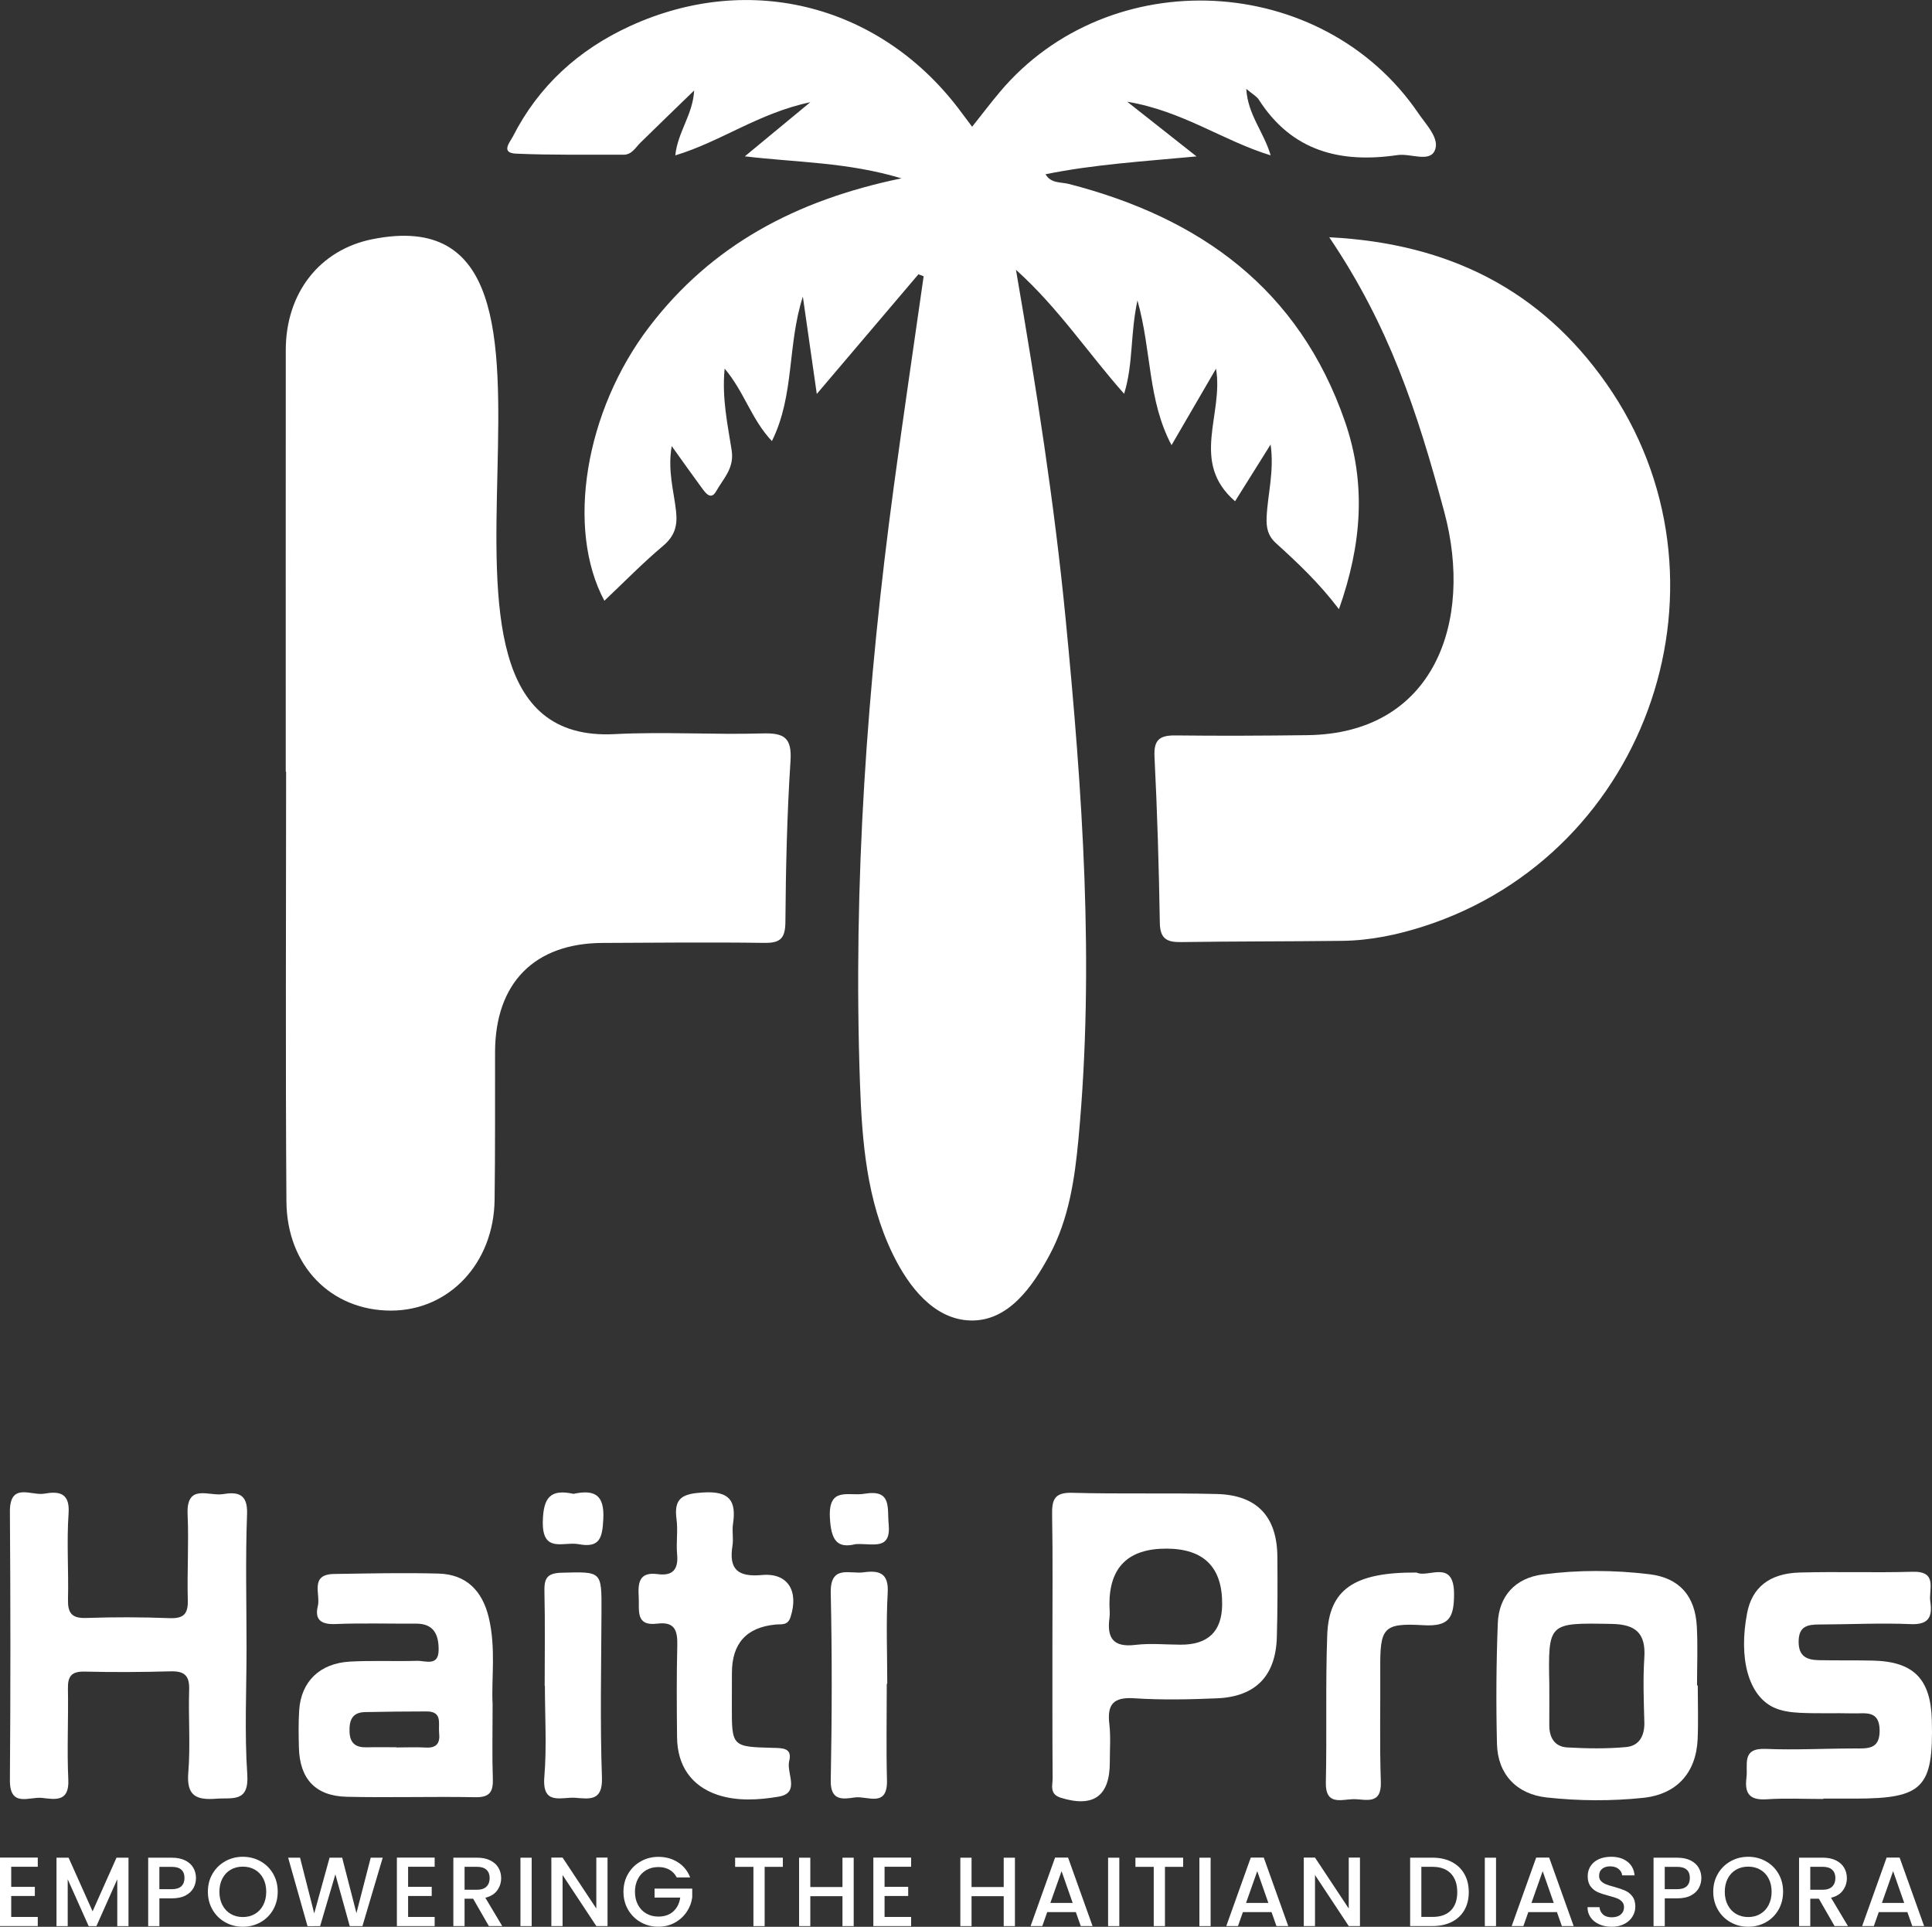
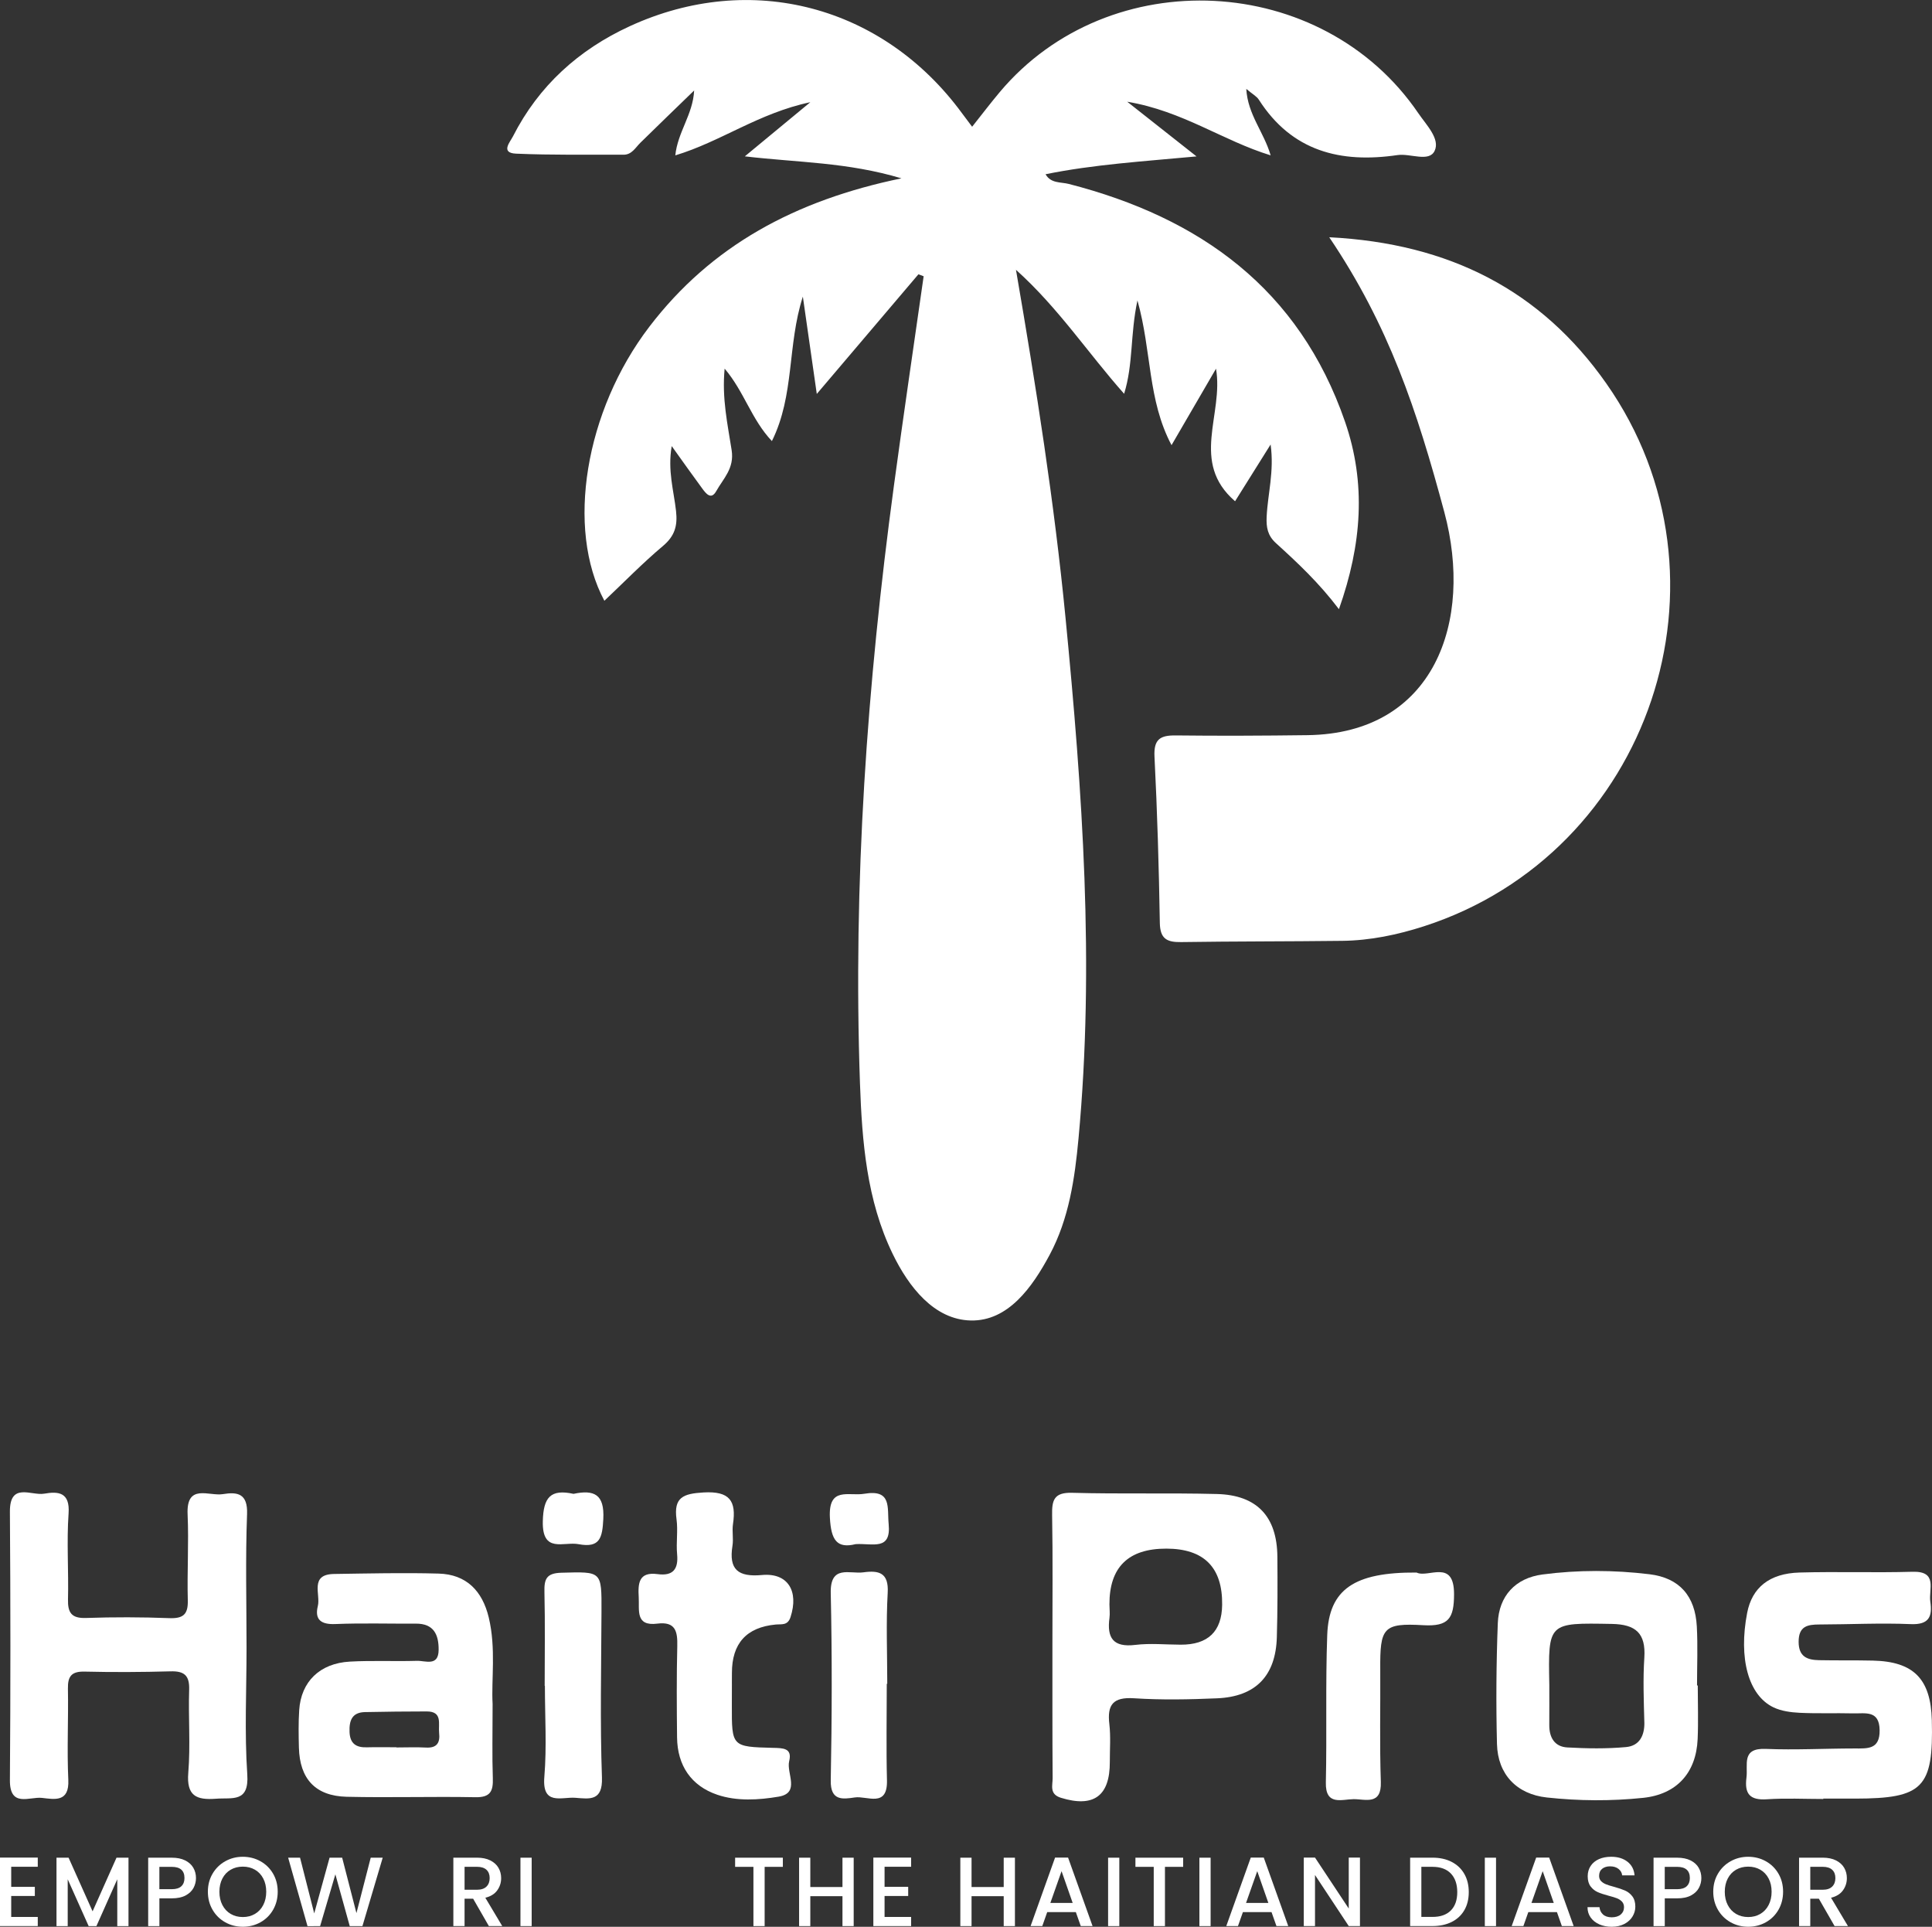
<svg xmlns="http://www.w3.org/2000/svg" id="Layer_2" data-name="Layer 2" viewBox="0 0 795.85 793.53">
  <rect x="0" y="0" width="795.85" height="793.53" fill="#333333" stroke="none" />
  <defs>
    <style>
      .cls-1 {
        fill: #fff;
      }
    </style>
  </defs>
  <g id="Layer_1-2" data-name="Layer 1">
    <g>
      <path class="cls-1" d="M378.33,112.96c-13.48,15.87-26.97,31.74-41.87,49.28-2-13.95-3.73-26.08-5.74-40.08-6.48,20.13-3.34,40.53-12.75,59.5-8.49-8.99-11.39-20.35-19.47-29.84-1.18,12.25,1.25,22.99,2.89,33.59,1.16,7.51-3.43,11.66-6.35,16.86-2.12,3.79-4.26,.96-5.77-1.09-3.91-5.29-7.7-10.67-12.57-17.46-1.75,10.07,.86,18.42,1.78,26.73,.68,6.09-.51,10.29-5.37,14.39-8.41,7.08-16.12,14.99-24.15,22.58-15.92-29.74-7.99-78.15,18.51-112.84,25.53-33.42,60.09-52.09,103.87-61.13-22.42-6.7-42.56-6.47-64.52-9.06,9.23-7.63,17.01-14.06,26.98-22.3-21.38,4.53-36.77,16.21-55.62,21.9,.98-9.62,7.26-16.82,7.76-26.72-7.39,7.16-14.8,14.3-22.14,21.51-2.07,2.03-3.52,4.95-6.95,4.94-14.76-.06-29.53,.2-44.26-.44-6.55-.29-2.47-4.79-1.3-7.09,10.61-20.86,27.12-35.74,48.16-45.41,49.81-22.9,104.29-8.49,136.81,35.83,1.25,1.7,2.53,3.38,4.19,5.59,4.13-5.2,7.64-9.82,11.36-14.25,45.15-53.77,132.93-49.36,172.47,8.72,3.26,4.79,9.03,10.52,6.69,15.45-2.28,4.82-10.03,.97-15.3,1.75-23.43,3.44-43.49-1.51-57.1-22.79-.92-1.44-2.69-2.35-5.19-4.47,.63,10.67,7.2,17.66,10.04,27.37-19.71-6.02-36.11-18.24-59.08-22.08,10.46,8.25,18.65,14.7,28.55,22.52-22.23,2.08-42.32,3.31-62.19,7.34,2.18,3.87,6.3,3.15,9.62,4.01,54.05,13.91,94.83,43.23,113.73,97.89,8.77,25.37,6.97,50.47-2.5,77.23-8.27-10.92-17.07-19.13-25.97-27.22-3.39-3.09-4.01-6.44-3.81-10.81,.43-9.41,3.18-18.7,1.63-29.79-5.31,8.47-9.89,15.79-14.64,23.37-18.7-16.18-4.59-35.75-7.85-54.59-6.13,10.53-11.77,20.23-18.32,31.49-9.9-18.72-8.12-38.54-14.04-59.6-3.03,14.16-1.67,26.08-5.49,38.44-14.99-16.9-27.07-35.35-44.55-51.06,8.37,48.66,15.79,95.85,20.42,143.41,6.94,71.29,12.03,142.66,5.35,214.28-1.54,16.52-3.91,33.08-11.9,48-7.17,13.37-17.09,27.34-32.45,27.03-15.1-.31-25.61-13.8-32.24-27.49-10.69-22.06-12.59-46.22-13.44-70.15-2.9-82.43,2.93-164.42,13.97-246.09,3.89-28.8,8.16-57.56,12.26-86.33-.72-.27-1.44-.54-2.16-.81Z" />
-       <path class="cls-1" d="M117.71,317.81c0-57.89-.03-115.78,.01-173.67,.02-23.46,13.93-41.23,35.54-45.6,107.21-21.68-2.77,209.15,99.94,203.8,20.22-1.05,40.56,.31,60.82-.28,8.9-.26,12.25,1.6,11.61,11.37-1.44,22.06-1.93,44.2-2.1,66.32-.06,6.99-2.31,8.67-8.91,8.57-22.12-.32-44.25-.07-66.37,.02-28.13,.11-44.27,16.52-44.32,45-.04,20.28,.09,40.56-.19,60.84-.35,26.1-18.74,45.57-42.68,45.58-24.6,0-42.88-18.33-43.07-44.95-.42-58.99-.13-117.99-.13-176.99h-.16Z" />
      <path class="cls-1" d="M547.57,97.71c49.52,2.52,87.21,21.89,114.1,60.19,56.33,80.22,18.11,193.5-75.11,223.58-10.85,3.5-22.12,5.86-33.63,6-22.12,.27-44.25,.18-66.37,.51-5.79,.09-8.68-1.26-8.79-7.89-.38-22.85-1.05-45.7-2.2-68.52-.36-7.2,2.41-8.77,8.81-8.7,18.06,.21,36.14,.12,54.2-.11,52.31-.66,68.46-46.87,56.39-91.82-11.32-42.17-22.88-76.9-47.41-113.24Z" />
      <g>
        <path class="cls-1" d="M101.56,678.83c0,17.32-.87,34.69,.3,51.92,.8,11.76-6.13,9.52-12.89,10.04-8.11,.63-12.19-1.19-11.41-10.68,.93-11.35-.01-22.83,.36-34.24,.19-5.87-2.04-7.7-7.67-7.54-11.78,.33-23.58,.39-35.36,.11-5.35-.13-7.01,1.84-6.91,7.01,.24,12.52-.43,25.07,.16,37.57,.44,9.35-5.67,8.01-10.85,7.43-5.12-.58-13.29,4.16-13.21-7.31,.28-36.84,.26-73.68,0-110.52-.09-12.35,8.83-6.54,14.11-7.46,5.8-1.01,10.68-.65,10.06,8.13-.83,11.73,.05,23.57-.24,35.35-.13,5.56,1.44,7.91,7.43,7.71,11.41-.39,22.85-.37,34.25,.07,5.74,.22,7.83-1.48,7.67-7.36-.32-11.78,.45-23.6-.08-35.36-.59-12.92,8.81-7.41,14.51-8.35,6.02-.99,10.3-.29,9.98,8.22-.7,18.39-.21,36.83-.21,55.25Z" />
        <path class="cls-1" d="M526.19,641.1c-.14-16.5-8.37-25.37-24.9-25.8-19.89-.51-39.8,.05-59.68-.5-7.44-.2-8.33,3.03-8.21,9.21,.32,17.68,.11,35.37,.12,53.06,.02,18.42-.05,36.85,.09,55.27,.02,2.95-1.45,6.57,3.42,8.07,13.44,4.14,20.2-.68,20.14-14.83-.02-5.16,.4-10.37-.19-15.47-.95-8.01,1.48-11.25,10.13-10.69,11.38,.74,22.85,.51,34.25,.02,15.91-.68,24.16-9.26,24.61-25.18,.32-11.04,.31-22.1,.22-33.16Zm-22.75,19.82q-.19,16.51-17.1,16.43c-6.23-.02-12.54-.66-18.68,.09-9.13,1.11-11.75-2.9-10.63-11.14,.24-1.79-.01-3.66-.02-5.49q-.09-23.05,23.44-23.02,23.27,.03,22.99,23.13Z" />
        <path class="cls-1" d="M202.92,701.79c-.58-9.96,1.47-22.91-1.59-35.65-2.62-10.91-9.19-17.76-20.66-18.07-14.34-.4-28.71-.05-43.07,.16-10.18,.15-5.48,8.4-6.67,13.19-1.4,5.64,1.34,7.68,7.22,7.43,11.03-.45,22.09-.1,33.14-.17,7.43-.06,9.45,4.58,9.4,10.81-.06,6.98-5.47,4.4-8.96,4.51-9.2,.28-18.43-.2-27.61,.32-12.4,.69-20.1,8.26-20.87,19.98-.34,5.13-.25,10.31-.12,15.46,.33,12.84,6.79,19.92,19.67,20.23,17.67,.42,35.36-.16,53.02,.18,6.22,.12,7.38-2.5,7.19-7.89-.32-9.19-.09-18.41-.09-30.49Zm-27.46,17.93c-4.05-.22-8.11-.04-12.17-.04v-.08c-4.05,0-8.11-.1-12.16,.02-4.42,.14-6.94-1.52-7.14-6.26-.19-4.67,.94-8.15,6.38-8.25,8.48-.16,16.95-.28,25.43-.27,6.61,.01,4.69,5.15,5.09,8.85,.45,4.03-.89,6.29-5.43,6.03Z" />
        <path class="cls-1" d="M699.36,694.15h-.3c0-8.1,.35-16.23-.09-24.31-.66-12.47-7.09-20-19.51-21.5-14.63-1.77-29.44-1.83-44.07,.1-11.17,1.47-17.97,8.87-18.4,20.08-.64,16.56-.75,33.16-.34,49.73,.31,12.47,8.09,20.67,20.51,22.03,13.2,1.44,26.51,1.53,39.72,.15,13.79-1.45,21.81-10.26,22.43-24.18,.32-7.35,.05-14.73,.05-22.1Zm-22,15.02c.16,5.61-2.03,9.85-7.54,10.35-8.01,.73-16.15,.6-24.2,.15-5.21-.29-7.46-4.07-7.42-9.2,.04-5.52,.01-11.03,.01-16.55-.5-25.85-.51-25.58,25.73-25.12,9.87,.17,14.07,3.84,13.41,13.9-.58,8.78-.23,17.65,0,26.47Z" />
        <path class="cls-1" d="M751.07,740.9c-7.75,0-15.52-.4-23.24,.12-6.98,.47-9.27-2.21-8.41-8.91,.69-5.39-2.21-12.26,7.95-11.84,12.15,.51,24.34-.17,36.52-.18,5.37,0,10.48,.52,10.39-7.49-.1-8.43-5.98-6.84-10.89-6.96-7.37-.18-14.77,.12-22.13-.24-3.61-.18-7.49-.71-10.69-2.23-10.39-4.95-14.47-20.26-10.86-38.93,2.01-10.38,9.12-16.26,21.61-16.61,15.48-.43,31,.14,46.48-.31,10.59-.31,6.61,7.25,7.35,12.28,.89,6.07-.43,9.6-8.03,9.28-12.52-.53-25.08,.12-37.62,.15-4.94,0-8.58,.7-8.59,7.1,0,6.2,3.56,7.51,8.44,7.6,7.38,.15,14.76,0,22.13,.17,16.82,.38,23.86,7.55,24.3,24.56,.71,27.79-3.62,32.24-31.43,32.28-4.43,0-8.85,0-13.28,0v.17Z" />
        <path class="cls-1" d="M301.49,693.44c-.02,2.95,0,5.9-.02,8.85-.04,17.02-.05,17.13,16.94,17.55,4.05,.1,8.02,.02,6.68,5.46-1.23,5,4.7,13.11-4.35,14.64-8.24,1.39-17.21,1.95-25.25-.78-10.76-3.64-16.47-12.05-16.59-23.64-.13-12.53-.22-25.08,.09-37.6,.15-6.06-.75-10.18-8.21-9.24-9.15,1.16-7.36-5.52-7.67-10.84-.33-5.7-.07-10.6,7.77-9.55,6.31,.85,8.63-1.98,8.04-8.22-.45-4.75,.4-9.65-.24-14.36-1.23-9.04,2.74-10.56,11.07-11.05,10.82-.64,13.63,3.44,12.18,13.08-.43,2.89,.26,5.95-.2,8.83-1.6,9.87,2.32,12.99,12.15,12.09,10.68-.98,15.24,6.63,11.76,17.33-1.16,3.58-3.69,2.84-6.09,3.06q-18.08,1.69-18.05,19.96c0,1.47,0,2.95-.02,4.42Z" />
        <path class="cls-1" d="M583.52,647.64c4.8,2.38,15.49-5.82,15.45,8.97-.03,9.83-2.17,13.32-12.63,12.72-16.66-.97-17.88,1.04-17.77,18.17,.1,15.47-.29,30.95,.24,46.39,.33,9.75-6.43,7.03-11.25,7.08-4.85,.05-11.62,2.85-11.4-6.89,.45-20.24-.17-40.52,.57-60.75,.7-18.81,11.15-25.86,36.79-25.69Z" />
        <path class="cls-1" d="M365.29,693.46c0,13.23-.26,26.47,.08,39.7,.3,11.56-8.21,6.36-13.23,7.1-4.89,.72-10.09,1.58-9.93-7,.49-25.72,.57-51.47,0-77.19-.26-11.8,7.83-7.73,13.5-8.52,6.27-.86,10.44,.1,9.96,8.42-.71,12.46-.18,24.99-.18,37.48h-.21Z" />
        <path class="cls-1" d="M224.37,694.31c0-12.86,.2-25.73-.1-38.59-.12-5.26,.67-7.83,6.97-8,16.69-.45,16.6-.8,16.53,16.01-.09,22.79-.61,45.6,.19,68.36,.34,9.8-5.11,8.77-10.94,8.32-5.68-.44-13.79,3.39-12.79-8.62,1.03-12.41,.23-24.98,.23-37.47h-.1Z" />
      </g>
      <path class="cls-1" d="M236.25,615.23c8.54-1.81,12.8,.24,12.27,10.36-.4,7.65-1.32,12.04-10.17,10.37-6.16-1.16-15.05,3.96-14.75-9.42,.23-10.03,3.29-13.34,12.65-11.31Z" />
      <path class="cls-1" d="M352.48,635.94c-7.64,1.88-10.13-1.53-10.62-10.87-.69-13.03,7.72-8.78,14.15-9.87,11.47-1.95,9.4,5.69,10.06,12.5,1.06,11.08-6.57,7.82-13.6,8.24Z" />
      <g>
        <path class="cls-1" d="M4.62,768.81v8.27H14.35v3.77H4.62v8.63H15.56v3.77H0v-28.21H15.56v3.77H4.62Z" />
        <path class="cls-1" d="M52.93,765.08v28.17h-4.62v-19.29l-8.59,19.29h-3.2l-8.63-19.29v19.29h-4.62v-28.17h4.98l9.89,22.09,9.85-22.09h4.94Z" />
        <path class="cls-1" d="M79.72,777.52c-.68,1.27-1.76,2.3-3.24,3.1-1.49,.8-3.39,1.2-5.71,1.2h-5.11v11.43h-4.62v-28.17h9.73c2.16,0,3.99,.37,5.49,1.11s2.62,1.75,3.36,3.02c.74,1.27,1.11,2.69,1.11,4.26,0,1.43-.34,2.78-1.01,4.05Zm-5.03-.67c.86-.8,1.3-1.93,1.3-3.38,0-3.08-1.74-4.62-5.23-4.62h-5.11v9.2h5.11c1.76,0,3.07-.4,3.93-1.2Z" />
        <path class="cls-1" d="M92.79,791.68c-2.2-1.23-3.95-2.94-5.23-5.15-1.28-2.2-1.93-4.68-1.93-7.44s.64-5.23,1.93-7.42c1.28-2.19,3.03-3.9,5.23-5.13,2.2-1.23,4.61-1.84,7.23-1.84s5.07,.61,7.27,1.84,3.94,2.94,5.21,5.13c1.27,2.19,1.9,4.66,1.9,7.42s-.64,5.24-1.9,7.44c-1.27,2.2-3.01,3.92-5.21,5.15-2.2,1.23-4.63,1.84-7.27,1.84s-5.03-.61-7.23-1.84Zm12.22-3.44c1.46-.85,2.6-2.07,3.42-3.65s1.24-3.41,1.24-5.49-.41-3.9-1.24-5.47c-.82-1.57-1.97-2.77-3.42-3.61-1.46-.84-3.12-1.26-4.98-1.26s-3.53,.42-4.99,1.26c-1.46,.84-2.6,2.04-3.42,3.61-.82,1.57-1.24,3.39-1.24,5.47s.41,3.91,1.24,5.49c.82,1.58,1.97,2.8,3.42,3.65s3.12,1.28,4.99,1.28,3.53-.43,4.98-1.28Z" />
        <path class="cls-1" d="M157.65,765.08l-8.35,28.17h-5.23l-5.92-21.32-6.28,21.32-5.19,.04-7.98-28.21h4.9l5.84,22.94,6.32-22.94h5.19l5.88,22.82,5.88-22.82h4.94Z" />
-         <path class="cls-1" d="M168.11,768.81v8.27h9.73v3.77h-9.73v8.63h10.94v3.77h-15.56v-28.21h15.56v3.77h-10.94Z" />
        <path class="cls-1" d="M201.38,793.24l-6.48-11.27h-3.53v11.27h-4.62v-28.17h9.73c2.16,0,3.99,.38,5.49,1.13,1.5,.76,2.62,1.77,3.36,3.04,.74,1.27,1.11,2.69,1.11,4.26,0,1.84-.53,3.51-1.6,5.01s-2.71,2.52-4.92,3.06l6.97,11.67h-5.51Zm-10.01-14.96h5.11c1.73,0,3.03-.43,3.91-1.3,.88-.86,1.32-2.03,1.32-3.49s-.43-2.6-1.3-3.42c-.87-.82-2.18-1.24-3.93-1.24h-5.11v9.44Z" />
        <path class="cls-1" d="M219.01,765.08v28.17h-4.62v-28.17h4.62Z" />
-         <path class="cls-1" d="M250.26,793.24h-4.62l-13.9-21.03v21.03h-4.62v-28.21h4.62l13.9,20.99v-20.99h4.62v28.21Z" />
-         <path class="cls-1" d="M278.75,773.18c-.73-1.4-1.74-2.47-3.04-3.18s-2.8-1.07-4.5-1.07c-1.86,0-3.53,.42-4.99,1.26-1.46,.84-2.6,2.03-3.42,3.57-.82,1.54-1.24,3.32-1.24,5.35s.41,3.82,1.24,5.37c.82,1.55,1.97,2.75,3.42,3.59,1.46,.84,3.12,1.26,4.99,1.26,2.51,0,4.55-.7,6.12-2.11,1.57-1.4,2.53-3.31,2.88-5.71h-10.58v-3.69h15.52v3.61c-.3,2.19-1.07,4.2-2.33,6.04-1.26,1.84-2.89,3.3-4.9,4.4-2.01,1.09-4.25,1.64-6.71,1.64-2.65,0-5.07-.61-7.25-1.84-2.19-1.23-3.92-2.94-5.21-5.13-1.28-2.19-1.93-4.66-1.93-7.42s.64-5.23,1.93-7.42c1.28-2.19,3.03-3.9,5.23-5.13,2.2-1.23,4.61-1.84,7.23-1.84,3,0,5.67,.74,8,2.21,2.34,1.47,4.03,3.56,5.09,6.26h-5.55Z" />
        <path class="cls-1" d="M322.48,765.08v3.77h-7.5v24.4h-4.62v-24.4h-7.54v-3.77h19.66Z" />
        <path class="cls-1" d="M351.66,765.08v28.17h-4.62v-12.32h-13.25v12.32h-4.62v-28.17h4.62v12.08h13.25v-12.08h4.62Z" />
        <path class="cls-1" d="M364.38,768.81v8.27h9.73v3.77h-9.73v8.63h10.94v3.77h-15.56v-28.21h15.56v3.77h-10.94Z" />
        <path class="cls-1" d="M418.08,765.08v28.17h-4.62v-12.32h-13.25v12.32h-4.62v-28.17h4.62v12.08h13.25v-12.08h4.62Z" />
        <path class="cls-1" d="M443.17,787.49h-11.79l-2.03,5.75h-4.82l10.09-28.21h5.35l10.09,28.21h-4.86l-2.03-5.75Zm-1.3-3.77l-4.58-13.09-4.62,13.09h9.2Z" />
        <path class="cls-1" d="M461.08,765.08v28.17h-4.62v-28.17h4.62Z" />
        <path class="cls-1" d="M487.38,765.08v3.77h-7.5v24.4h-4.62v-24.4h-7.54v-3.77h19.66Z" />
        <path class="cls-1" d="M498.69,765.08v28.17h-4.62v-28.17h4.62Z" />
        <path class="cls-1" d="M523.78,787.49h-11.79l-2.03,5.75h-4.82l10.09-28.21h5.35l10.09,28.21h-4.86l-2.03-5.75Zm-1.3-3.77l-4.58-13.09-4.62,13.09h9.2Z" />
        <path class="cls-1" d="M560.21,793.24h-4.62l-13.9-21.03v21.03h-4.62v-28.21h4.62l13.9,20.99v-20.99h4.62v28.21Z" />
        <path class="cls-1" d="M597.96,766.8c2.26,1.15,4,2.8,5.23,4.94s1.84,4.65,1.84,7.52-.61,5.35-1.84,7.46-2.97,3.72-5.23,4.84c-2.26,1.12-4.88,1.68-7.88,1.68h-9.2v-28.17h9.2c3,0,5.63,.57,7.88,1.72Zm-.3,20c1.76-1.78,2.63-4.3,2.63-7.54s-.88-5.82-2.63-7.66c-1.76-1.84-4.28-2.76-7.58-2.76h-4.58v20.63h4.58c3.3,0,5.82-.89,7.58-2.67Z" />
        <path class="cls-1" d="M616.26,765.08v28.17h-4.62v-28.17h4.62Z" />
        <path class="cls-1" d="M641.35,787.49h-11.79l-2.03,5.75h-4.82l10.09-28.21h5.35l10.09,28.21h-4.86l-2.03-5.75Zm-1.3-3.77l-4.58-13.09-4.62,13.09h9.2Z" />
        <path class="cls-1" d="M658.81,792.53c-1.51-.66-2.7-1.6-3.57-2.82-.86-1.22-1.3-2.63-1.3-4.26h4.94c.11,1.22,.59,2.22,1.44,3,.85,.78,2.05,1.18,3.59,1.18s2.84-.39,3.73-1.16,1.34-1.76,1.34-2.98c0-.95-.28-1.72-.83-2.31-.55-.59-1.24-1.05-2.07-1.38-.82-.32-1.97-.68-3.42-1.05-1.84-.49-3.33-.98-4.48-1.48-1.15-.5-2.13-1.28-2.94-2.33s-1.22-2.46-1.22-4.21c0-1.62,.41-3.04,1.22-4.26s1.95-2.15,3.4-2.8,3.15-.97,5.07-.97c2.73,0,4.96,.68,6.71,2.05s2.71,3.24,2.9,5.61h-5.11c-.08-1.03-.57-1.9-1.46-2.63s-2.07-1.09-3.53-1.09c-1.32,0-2.4,.34-3.24,1.01-.84,.68-1.26,1.65-1.26,2.92,0,.87,.26,1.57,.79,2.13,.53,.55,1.2,.99,2.01,1.32s1.92,.68,3.32,1.05c1.86,.51,3.38,1.03,4.56,1.54,1.18,.51,2.17,1.3,3,2.37,.82,1.07,1.24,2.49,1.24,4.28,0,1.43-.39,2.78-1.16,4.05-.77,1.27-1.89,2.29-3.36,3.06-1.47,.77-3.21,1.16-5.21,1.16-1.89,0-3.59-.33-5.11-.99Z" />
        <path class="cls-1" d="M699.83,777.52c-.68,1.27-1.76,2.3-3.24,3.1-1.49,.8-3.39,1.2-5.71,1.2h-5.11v11.43h-4.62v-28.17h9.73c2.16,0,3.99,.37,5.49,1.11s2.62,1.75,3.36,3.02c.74,1.27,1.11,2.69,1.11,4.26,0,1.43-.34,2.78-1.01,4.05Zm-5.03-.67c.86-.8,1.3-1.93,1.3-3.38,0-3.08-1.74-4.62-5.23-4.62h-5.11v9.2h5.11c1.76,0,3.07-.4,3.93-1.2Z" />
        <path class="cls-1" d="M712.9,791.68c-2.2-1.23-3.95-2.94-5.23-5.15-1.28-2.2-1.93-4.68-1.93-7.44s.64-5.23,1.93-7.42c1.28-2.19,3.03-3.9,5.23-5.13,2.2-1.23,4.61-1.84,7.23-1.84s5.07,.61,7.27,1.84,3.94,2.94,5.21,5.13c1.27,2.19,1.9,4.66,1.9,7.42s-.64,5.24-1.9,7.44c-1.27,2.2-3.01,3.92-5.21,5.15-2.2,1.23-4.63,1.84-7.27,1.84s-5.03-.61-7.23-1.84Zm12.22-3.44c1.46-.85,2.6-2.07,3.42-3.65s1.24-3.41,1.24-5.49-.41-3.9-1.24-5.47c-.82-1.57-1.97-2.77-3.42-3.61-1.46-.84-3.12-1.26-4.98-1.26s-3.53,.42-4.99,1.26c-1.46,.84-2.6,2.04-3.42,3.61-.82,1.57-1.24,3.39-1.24,5.47s.41,3.91,1.24,5.49c.82,1.58,1.97,2.8,3.42,3.65s3.12,1.28,4.99,1.28,3.53-.43,4.98-1.28Z" />
        <path class="cls-1" d="M755.72,793.24l-6.48-11.27h-3.53v11.27h-4.62v-28.17h9.73c2.16,0,3.99,.38,5.49,1.13,1.5,.76,2.62,1.77,3.36,3.04,.74,1.27,1.11,2.69,1.11,4.26,0,1.84-.53,3.51-1.6,5.01s-2.71,2.52-4.92,3.06l6.97,11.67h-5.51Zm-10.01-14.96h5.11c1.73,0,3.03-.43,3.91-1.3,.88-.86,1.32-2.03,1.32-3.49s-.43-2.6-1.3-3.42c-.87-.82-2.18-1.24-3.93-1.24h-5.11v9.44Z" />
-         <path class="cls-1" d="M785.71,787.49h-11.79l-2.03,5.75h-4.82l10.09-28.21h5.35l10.09,28.21h-4.86l-2.03-5.75Zm-1.3-3.77l-4.58-13.09-4.62,13.09h9.2Z" />
      </g>
    </g>
  </g>
</svg>